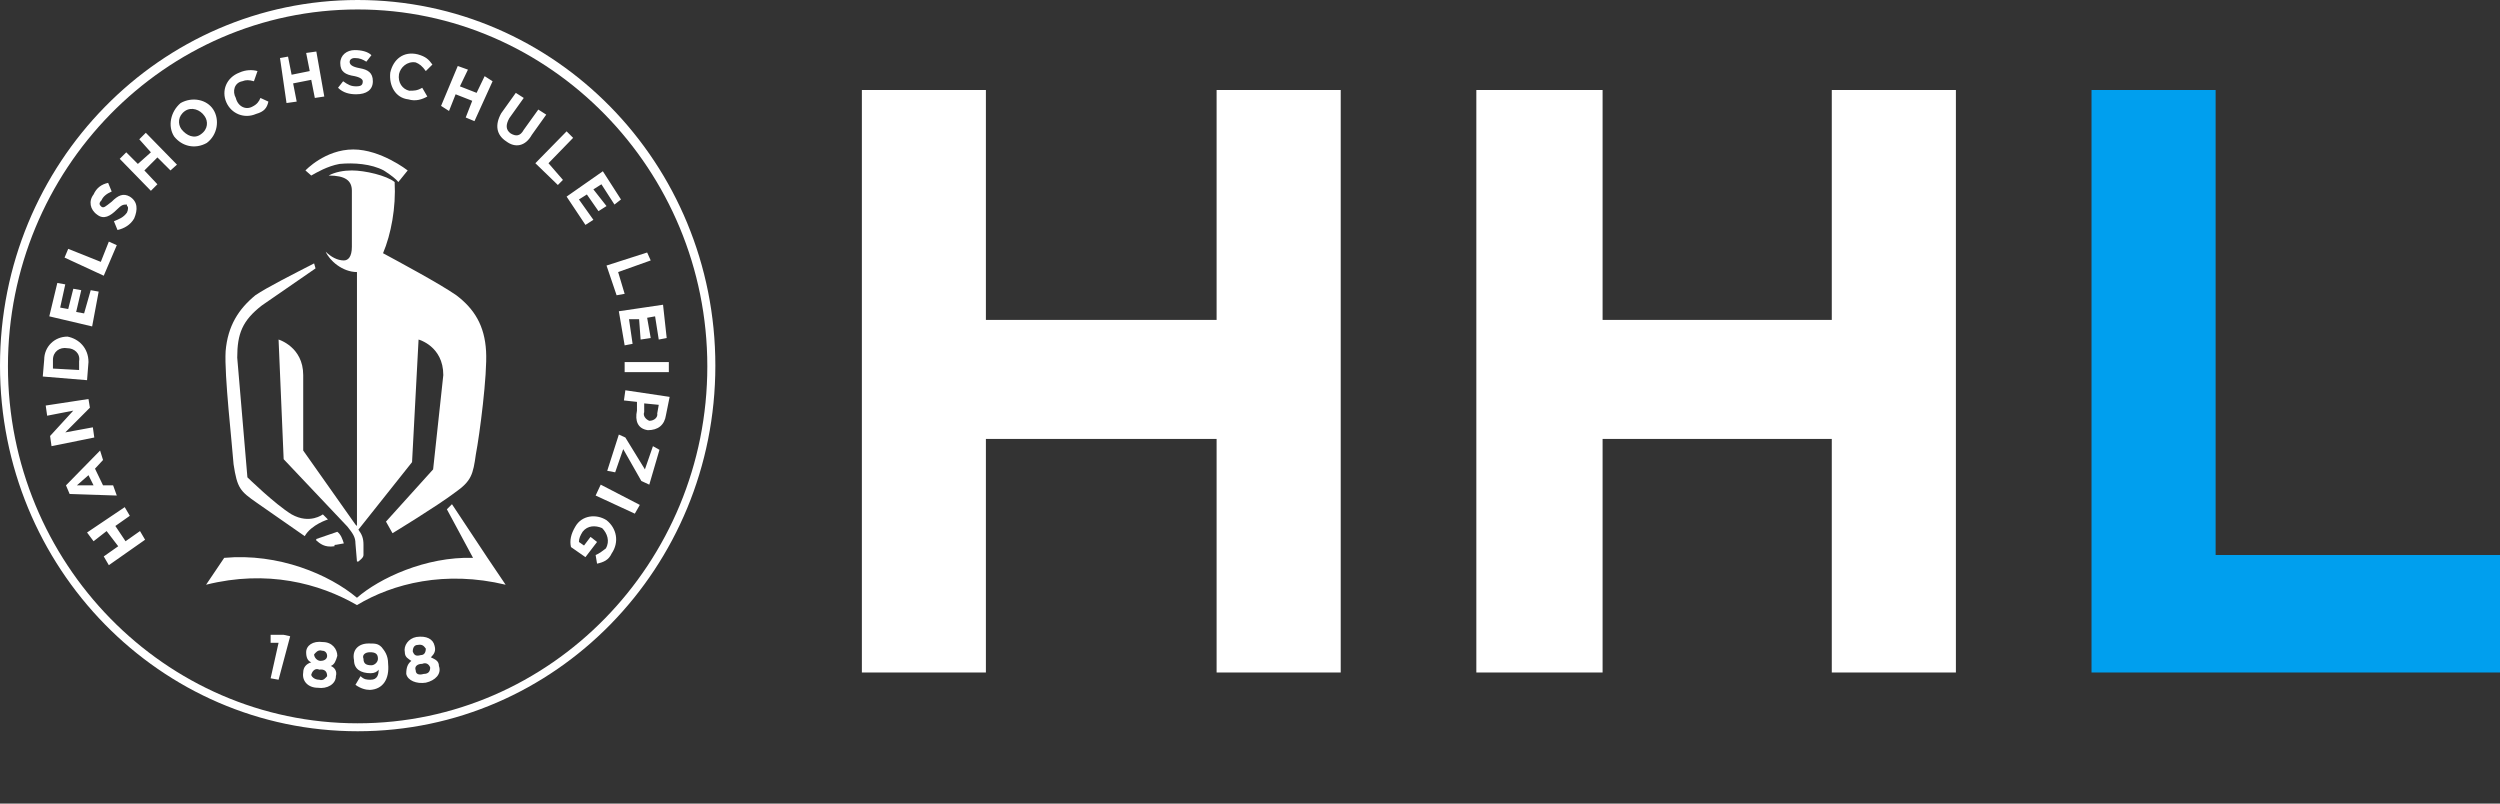
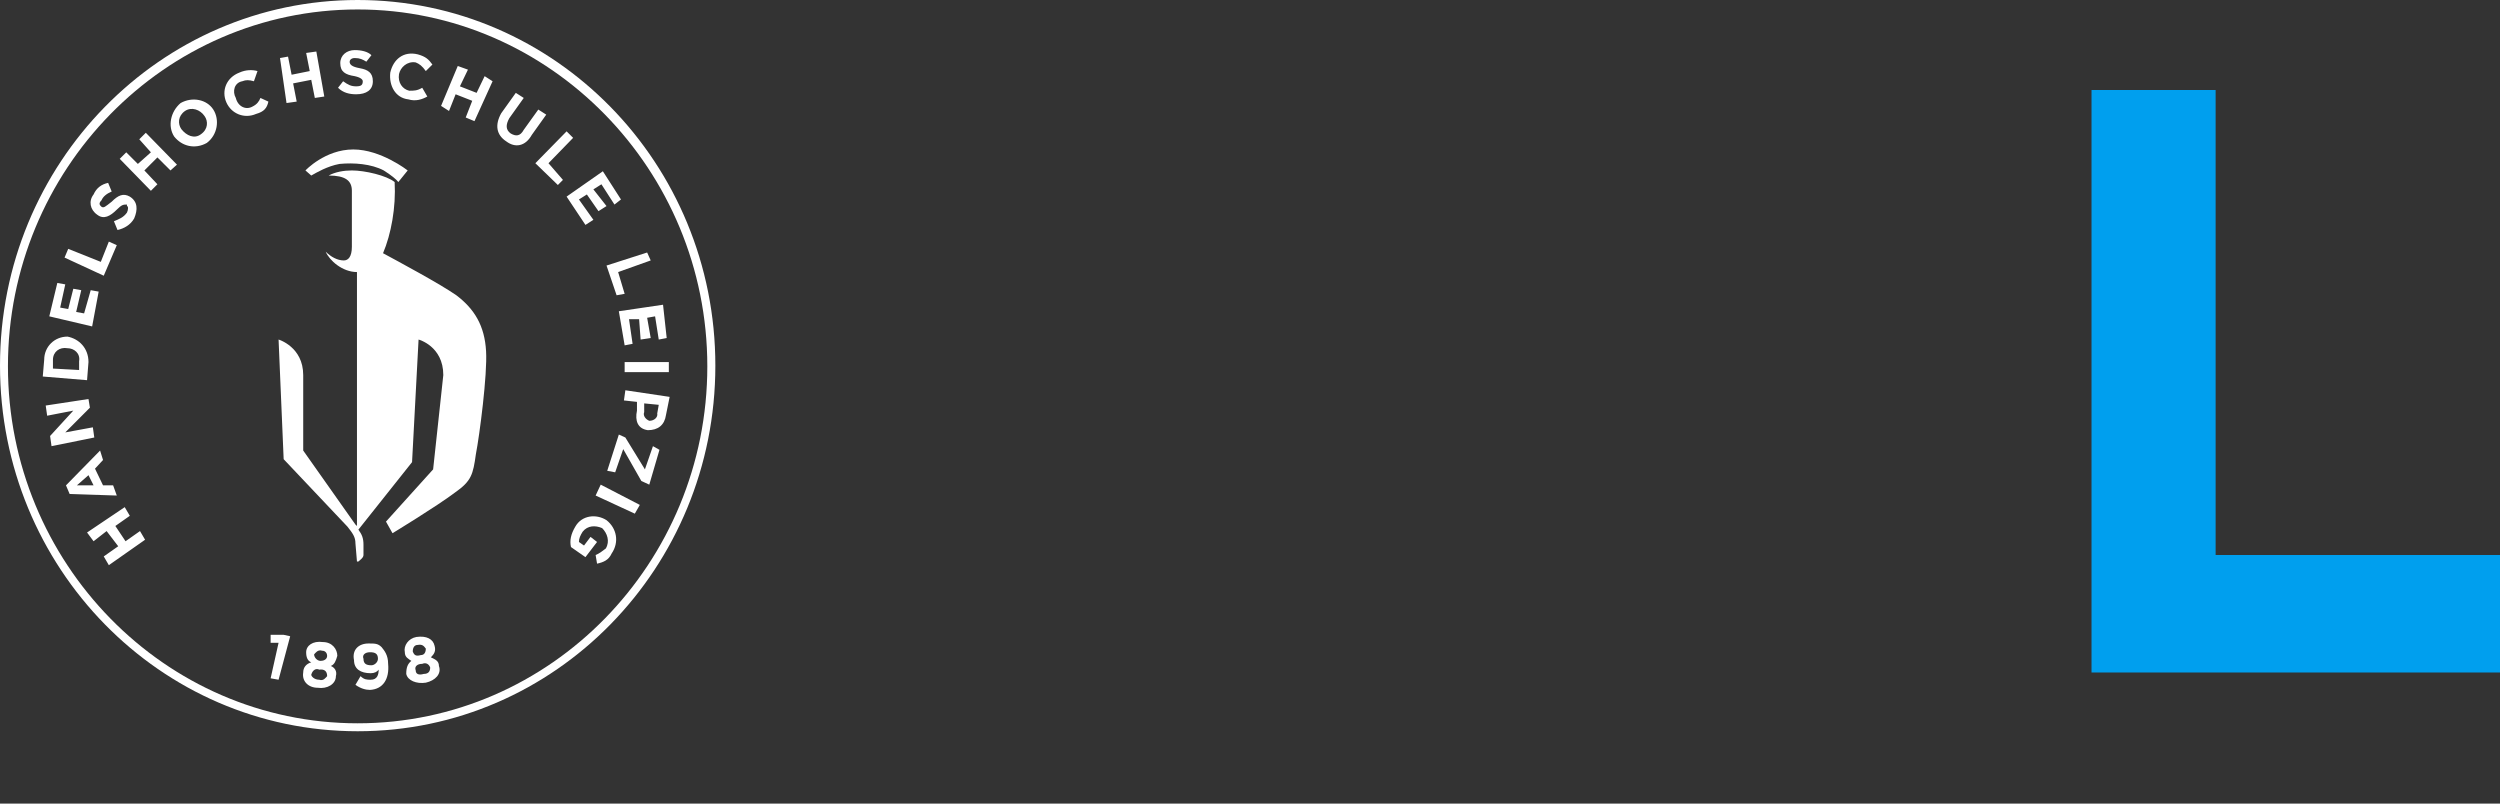
<svg xmlns="http://www.w3.org/2000/svg" width="28" height="9" viewBox="0 0 28 9" fill="none">
  <rect x="0" y="0" width="28" height="9" fill="#333333" stroke="none" />
  <path fill-rule="evenodd" clip-rule="evenodd" d="M28 7.532V6.216H24.815V1.008H23.425V7.532H28Z" fill="#009FEE" />
-   <path fill-rule="evenodd" clip-rule="evenodd" d="M21.906 7.532V1.008H20.516V3.583H17.949V1.008H16.535V7.532H17.949V4.916H20.516V7.532H21.906ZM15.016 7.532V1.008H13.626V3.583H11.042V1.008H9.653V7.532H11.042V4.916H13.626V7.532H15.016Z" fill="white" />
  <path fill-rule="evenodd" clip-rule="evenodd" d="M4.006 0.106C1.844 0.106 0.089 1.901 0.089 4.103C0.089 6.305 1.844 8.101 4.006 8.101C6.167 8.101 7.922 6.305 7.922 4.103C7.922 1.901 6.159 0.106 4.006 0.106ZM4.006 8.19C1.796 8.19 0 6.362 0 4.095C0 1.828 1.796 0 4.006 0C6.216 0 8.012 1.828 8.012 4.095C8.012 6.362 6.216 8.19 4.006 8.19Z" fill="white" />
-   <path fill-rule="evenodd" clip-rule="evenodd" d="M3.778 5.956L3.542 6.037V6.053C3.583 6.086 3.632 6.135 3.746 6.118C3.746 6.102 3.746 6.102 3.762 6.102L3.851 6.086C3.835 6.037 3.819 5.988 3.778 5.956Z" fill="white" />
-   <path fill-rule="evenodd" clip-rule="evenodd" d="M3.413 6.005C3.486 5.875 3.673 5.818 3.673 5.818L3.616 5.761C3.616 5.761 3.469 5.875 3.266 5.761C3.079 5.647 2.771 5.346 2.771 5.346L2.657 4.006C2.657 3.738 2.714 3.591 2.933 3.421C3.12 3.291 3.534 3.006 3.534 3.006L3.518 2.95C3.299 3.063 2.99 3.218 2.86 3.307C2.673 3.461 2.551 3.648 2.527 3.933C2.511 4.201 2.6 4.973 2.616 5.2C2.657 5.468 2.689 5.501 2.876 5.631L3.413 6.005Z" fill="white" />
-   <path fill-rule="evenodd" clip-rule="evenodd" d="M5.062 5.647L5.005 5.704L5.298 6.248C4.769 6.232 4.249 6.476 3.998 6.695C3.689 6.435 3.12 6.192 2.511 6.248L2.308 6.549C2.99 6.378 3.575 6.533 3.998 6.777C4.404 6.533 4.989 6.387 5.663 6.549L5.46 6.248L5.062 5.647Z" fill="white" />
  <path fill-rule="evenodd" clip-rule="evenodd" d="M3.486 1.966C3.543 1.934 3.665 1.861 3.803 1.836C3.965 1.82 4.16 1.836 4.298 1.909C4.388 1.966 4.445 2.015 4.461 2.039L4.566 1.909C4.566 1.909 4.266 1.674 3.957 1.674C3.64 1.674 3.421 1.909 3.421 1.909L3.486 1.966Z" fill="white" />
  <path fill-rule="evenodd" clip-rule="evenodd" d="M5.444 3.933C5.428 3.648 5.314 3.461 5.111 3.307C4.924 3.177 4.469 2.933 4.29 2.836C4.38 2.624 4.436 2.324 4.42 2.039C4.331 1.966 4.087 1.909 3.941 1.909C3.851 1.909 3.754 1.926 3.681 1.966C3.868 1.966 3.941 2.023 3.941 2.137V2.763C3.941 2.876 3.9 2.917 3.851 2.917C3.778 2.917 3.705 2.876 3.648 2.819C3.689 2.917 3.835 3.047 3.998 3.047V5.891L3.981 5.875L3.396 5.046V4.201C3.396 3.884 3.12 3.803 3.12 3.803L3.177 5.143L3.892 5.899C3.949 5.972 3.981 6.013 3.981 6.086L3.998 6.289C3.998 6.289 3.998 6.289 4.014 6.289C4.03 6.273 4.071 6.248 4.071 6.216V6.102C4.071 6.029 4.055 5.988 4.014 5.932L4.615 5.176L4.688 3.803C4.688 3.803 4.965 3.876 4.965 4.201L4.851 5.257L4.323 5.842L4.396 5.972C4.396 5.972 4.891 5.671 5.095 5.517C5.281 5.387 5.298 5.314 5.33 5.086C5.371 4.875 5.46 4.193 5.444 3.933Z" fill="white" />
  <path fill-rule="evenodd" clip-rule="evenodd" d="M4.818 7.475C4.818 7.516 4.802 7.548 4.745 7.548C4.688 7.565 4.656 7.548 4.656 7.508C4.639 7.467 4.672 7.435 4.729 7.435C4.769 7.418 4.802 7.435 4.818 7.475ZM4.769 7.264C4.769 7.305 4.753 7.337 4.713 7.337C4.656 7.353 4.639 7.337 4.623 7.297C4.623 7.256 4.639 7.223 4.68 7.223C4.729 7.215 4.745 7.232 4.769 7.264ZM4.916 7.459C4.916 7.402 4.875 7.386 4.826 7.362C4.867 7.321 4.883 7.288 4.867 7.232C4.851 7.158 4.778 7.118 4.664 7.134C4.574 7.15 4.518 7.232 4.534 7.305C4.534 7.362 4.574 7.378 4.607 7.402C4.566 7.435 4.55 7.475 4.55 7.548C4.566 7.622 4.664 7.662 4.769 7.646C4.875 7.622 4.948 7.548 4.916 7.459ZM4.233 7.378C4.233 7.418 4.193 7.451 4.16 7.451C4.103 7.451 4.071 7.435 4.071 7.378C4.054 7.337 4.087 7.305 4.144 7.305C4.201 7.305 4.233 7.321 4.233 7.378ZM4.347 7.435C4.347 7.337 4.306 7.288 4.274 7.248C4.233 7.207 4.201 7.207 4.128 7.207C4.014 7.207 3.941 7.28 3.965 7.394C3.965 7.492 4.038 7.54 4.152 7.54C4.193 7.54 4.225 7.524 4.241 7.5C4.241 7.557 4.225 7.613 4.152 7.613C4.111 7.613 4.079 7.613 4.038 7.573L3.981 7.67C4.038 7.711 4.095 7.727 4.144 7.727C4.29 7.719 4.363 7.605 4.347 7.435ZM3.664 7.573C3.648 7.589 3.624 7.63 3.575 7.613C3.518 7.613 3.486 7.573 3.486 7.557C3.502 7.5 3.543 7.483 3.575 7.5C3.632 7.492 3.664 7.516 3.664 7.573ZM3.664 7.345C3.664 7.386 3.624 7.402 3.591 7.402C3.551 7.402 3.518 7.362 3.518 7.329C3.534 7.313 3.559 7.272 3.608 7.288C3.648 7.288 3.664 7.321 3.664 7.345ZM3.762 7.573C3.778 7.516 3.746 7.475 3.705 7.459C3.746 7.443 3.762 7.402 3.778 7.345C3.778 7.272 3.721 7.191 3.616 7.191C3.502 7.175 3.429 7.232 3.429 7.305C3.429 7.362 3.445 7.402 3.486 7.418C3.429 7.435 3.396 7.475 3.396 7.532C3.38 7.63 3.453 7.703 3.559 7.703C3.664 7.719 3.762 7.662 3.762 7.573ZM3.031 7.102V7.199H3.12L3.031 7.597L3.12 7.613L3.25 7.126L3.177 7.11H3.031V7.102Z" fill="white" />
  <path fill-rule="evenodd" clip-rule="evenodd" d="M6.395 6.127L6.557 6.24L6.687 6.07L6.614 6.013L6.541 6.11L6.484 6.07C6.484 6.029 6.5 5.997 6.525 5.956C6.581 5.883 6.671 5.883 6.744 5.915C6.801 5.972 6.833 6.062 6.785 6.143C6.744 6.175 6.711 6.2 6.671 6.216L6.687 6.313C6.76 6.297 6.817 6.273 6.85 6.2C6.939 6.07 6.906 5.915 6.793 5.826C6.679 5.753 6.516 5.769 6.443 5.899C6.395 5.98 6.378 6.053 6.395 6.127ZM6.671 5.55L7.11 5.753L7.166 5.655L6.728 5.428L6.671 5.55ZM6.801 5.273L6.89 5.29L6.98 5.03L7.183 5.387L7.272 5.428L7.386 5.038L7.313 4.997L7.223 5.257L7.004 4.9L6.931 4.867L6.801 5.273ZM7.272 4.713C7.231 4.696 7.199 4.656 7.215 4.615V4.518L7.378 4.534L7.361 4.631C7.37 4.672 7.329 4.713 7.272 4.713ZM7.256 4.818C7.37 4.818 7.443 4.761 7.459 4.648L7.5 4.445L7.004 4.371L6.988 4.485L7.134 4.501V4.599C7.11 4.713 7.142 4.802 7.256 4.818ZM6.996 4.168H7.491V4.055H6.996V4.168ZM6.996 3.868L7.085 3.851L7.045 3.575H7.158L7.175 3.803L7.288 3.786L7.248 3.559L7.337 3.543L7.378 3.803L7.467 3.786L7.426 3.413L6.931 3.486L6.996 3.868ZM6.906 3.307L6.996 3.291L6.923 3.047L7.288 2.917L7.248 2.828L6.793 2.974L6.906 3.307ZM6.557 2.519L6.646 2.462L6.484 2.234L6.573 2.178L6.703 2.365L6.793 2.308L6.646 2.121L6.736 2.064L6.882 2.291L6.955 2.234L6.752 1.918L6.346 2.202L6.557 2.519ZM6.248 2.072L6.305 2.015L6.143 1.828L6.419 1.544L6.346 1.471L5.996 1.828L6.248 2.072ZM5.956 1.511L6.118 1.284L6.029 1.227L5.866 1.454C5.826 1.528 5.777 1.528 5.72 1.495C5.663 1.454 5.663 1.398 5.704 1.324L5.866 1.097L5.777 1.04L5.614 1.268C5.541 1.398 5.558 1.511 5.671 1.584C5.769 1.658 5.883 1.641 5.956 1.511ZM5.314 1.357L5.517 0.91L5.428 0.853L5.338 1.04L5.151 0.967L5.241 0.78L5.127 0.739L4.94 1.186L5.029 1.243L5.103 1.056L5.289 1.129L5.216 1.316L5.314 1.357ZM4.786 1.081L4.729 0.983C4.672 1.016 4.639 1.016 4.583 1.016C4.509 0.999 4.453 0.926 4.469 0.829C4.485 0.756 4.558 0.683 4.656 0.699C4.696 0.715 4.729 0.739 4.769 0.796L4.843 0.723C4.802 0.666 4.769 0.634 4.68 0.609C4.518 0.569 4.404 0.666 4.371 0.813C4.355 0.959 4.428 1.097 4.574 1.113C4.656 1.138 4.729 1.113 4.786 1.081ZM4.176 0.91C4.176 0.813 4.119 0.78 4.03 0.764C3.941 0.748 3.916 0.723 3.916 0.691C3.916 0.674 3.933 0.65 3.973 0.65C4.03 0.65 4.063 0.666 4.103 0.691L4.16 0.618C4.119 0.577 4.046 0.561 3.973 0.561C3.884 0.561 3.811 0.618 3.811 0.707C3.811 0.804 3.868 0.837 3.973 0.853C4.046 0.869 4.063 0.894 4.063 0.91C4.063 0.951 4.046 0.967 3.989 0.967C3.933 0.967 3.9 0.951 3.843 0.91L3.786 0.983C3.843 1.04 3.916 1.056 3.989 1.056C4.103 1.056 4.176 1.008 4.176 0.91ZM3.632 1.081L3.543 0.577L3.429 0.593L3.469 0.796L3.266 0.837L3.226 0.634L3.136 0.65L3.209 1.154L3.323 1.138L3.283 0.934L3.486 0.894L3.526 1.097L3.632 1.081ZM3.006 1.138L2.917 1.097C2.901 1.138 2.876 1.17 2.827 1.194C2.754 1.235 2.665 1.194 2.641 1.097C2.6 1.024 2.624 0.926 2.714 0.91C2.754 0.894 2.787 0.894 2.844 0.91L2.884 0.796C2.827 0.78 2.754 0.78 2.681 0.813C2.535 0.869 2.478 1.016 2.535 1.146C2.592 1.276 2.738 1.333 2.868 1.276C2.957 1.251 2.99 1.211 3.006 1.138ZM2.291 1.3C2.332 1.357 2.332 1.446 2.251 1.503C2.177 1.56 2.088 1.519 2.031 1.446C1.991 1.389 1.991 1.3 2.072 1.243C2.145 1.194 2.242 1.227 2.291 1.3ZM2.389 1.227C2.316 1.113 2.153 1.081 2.023 1.154C1.909 1.251 1.877 1.414 1.95 1.528C2.039 1.641 2.186 1.674 2.316 1.601C2.437 1.511 2.462 1.341 2.389 1.227ZM1.982 1.844L1.633 1.487L1.56 1.56L1.69 1.706L1.544 1.836L1.414 1.706L1.341 1.779L1.69 2.137L1.763 2.064L1.617 1.909L1.763 1.763L1.909 1.909L1.982 1.844ZM1.454 2.202C1.381 2.161 1.324 2.186 1.251 2.259C1.178 2.316 1.162 2.332 1.137 2.316C1.121 2.3 1.097 2.283 1.137 2.243C1.154 2.202 1.194 2.169 1.251 2.145L1.211 2.048C1.137 2.064 1.081 2.104 1.048 2.178C0.991 2.251 1.007 2.348 1.089 2.405C1.162 2.462 1.235 2.421 1.308 2.348C1.365 2.291 1.381 2.291 1.422 2.291V2.308C1.438 2.308 1.438 2.348 1.422 2.381C1.381 2.438 1.332 2.454 1.276 2.478L1.316 2.576C1.389 2.56 1.462 2.519 1.503 2.446C1.544 2.348 1.544 2.259 1.454 2.202ZM1.308 2.746L1.219 2.706L1.129 2.933L0.764 2.787L0.723 2.885L1.162 3.088L1.308 2.746ZM1.105 3.266L1.016 3.25L0.942 3.51L0.853 3.494L0.91 3.25L0.821 3.234L0.764 3.461L0.674 3.445L0.731 3.185L0.642 3.169L0.552 3.543L1.032 3.656L1.105 3.266ZM0.756 3.9C0.829 3.9 0.902 3.957 0.886 4.046V4.144L0.593 4.128V4.03C0.593 3.941 0.666 3.884 0.756 3.9ZM0.756 3.77C0.609 3.77 0.495 3.884 0.495 4.03L0.479 4.217L0.975 4.258L0.991 4.055C0.991 3.9 0.886 3.795 0.756 3.77ZM0.991 4.469L0.512 4.542L0.528 4.656L0.821 4.599L0.561 4.883L0.577 4.997L1.056 4.9L1.04 4.786L0.731 4.843L1.007 4.566L0.991 4.469ZM0.991 5.322L1.048 5.436H0.861L0.991 5.322ZM1.121 5.046L0.739 5.436L0.78 5.533L1.308 5.55L1.267 5.436H1.154L1.064 5.249L1.154 5.152L1.121 5.046ZM1.397 5.68L0.975 5.964L1.048 6.062L1.194 5.948L1.324 6.118L1.162 6.232L1.219 6.33L1.625 6.045L1.568 5.948L1.406 6.062L1.292 5.891L1.454 5.777L1.397 5.68Z" fill="white" />
</svg>